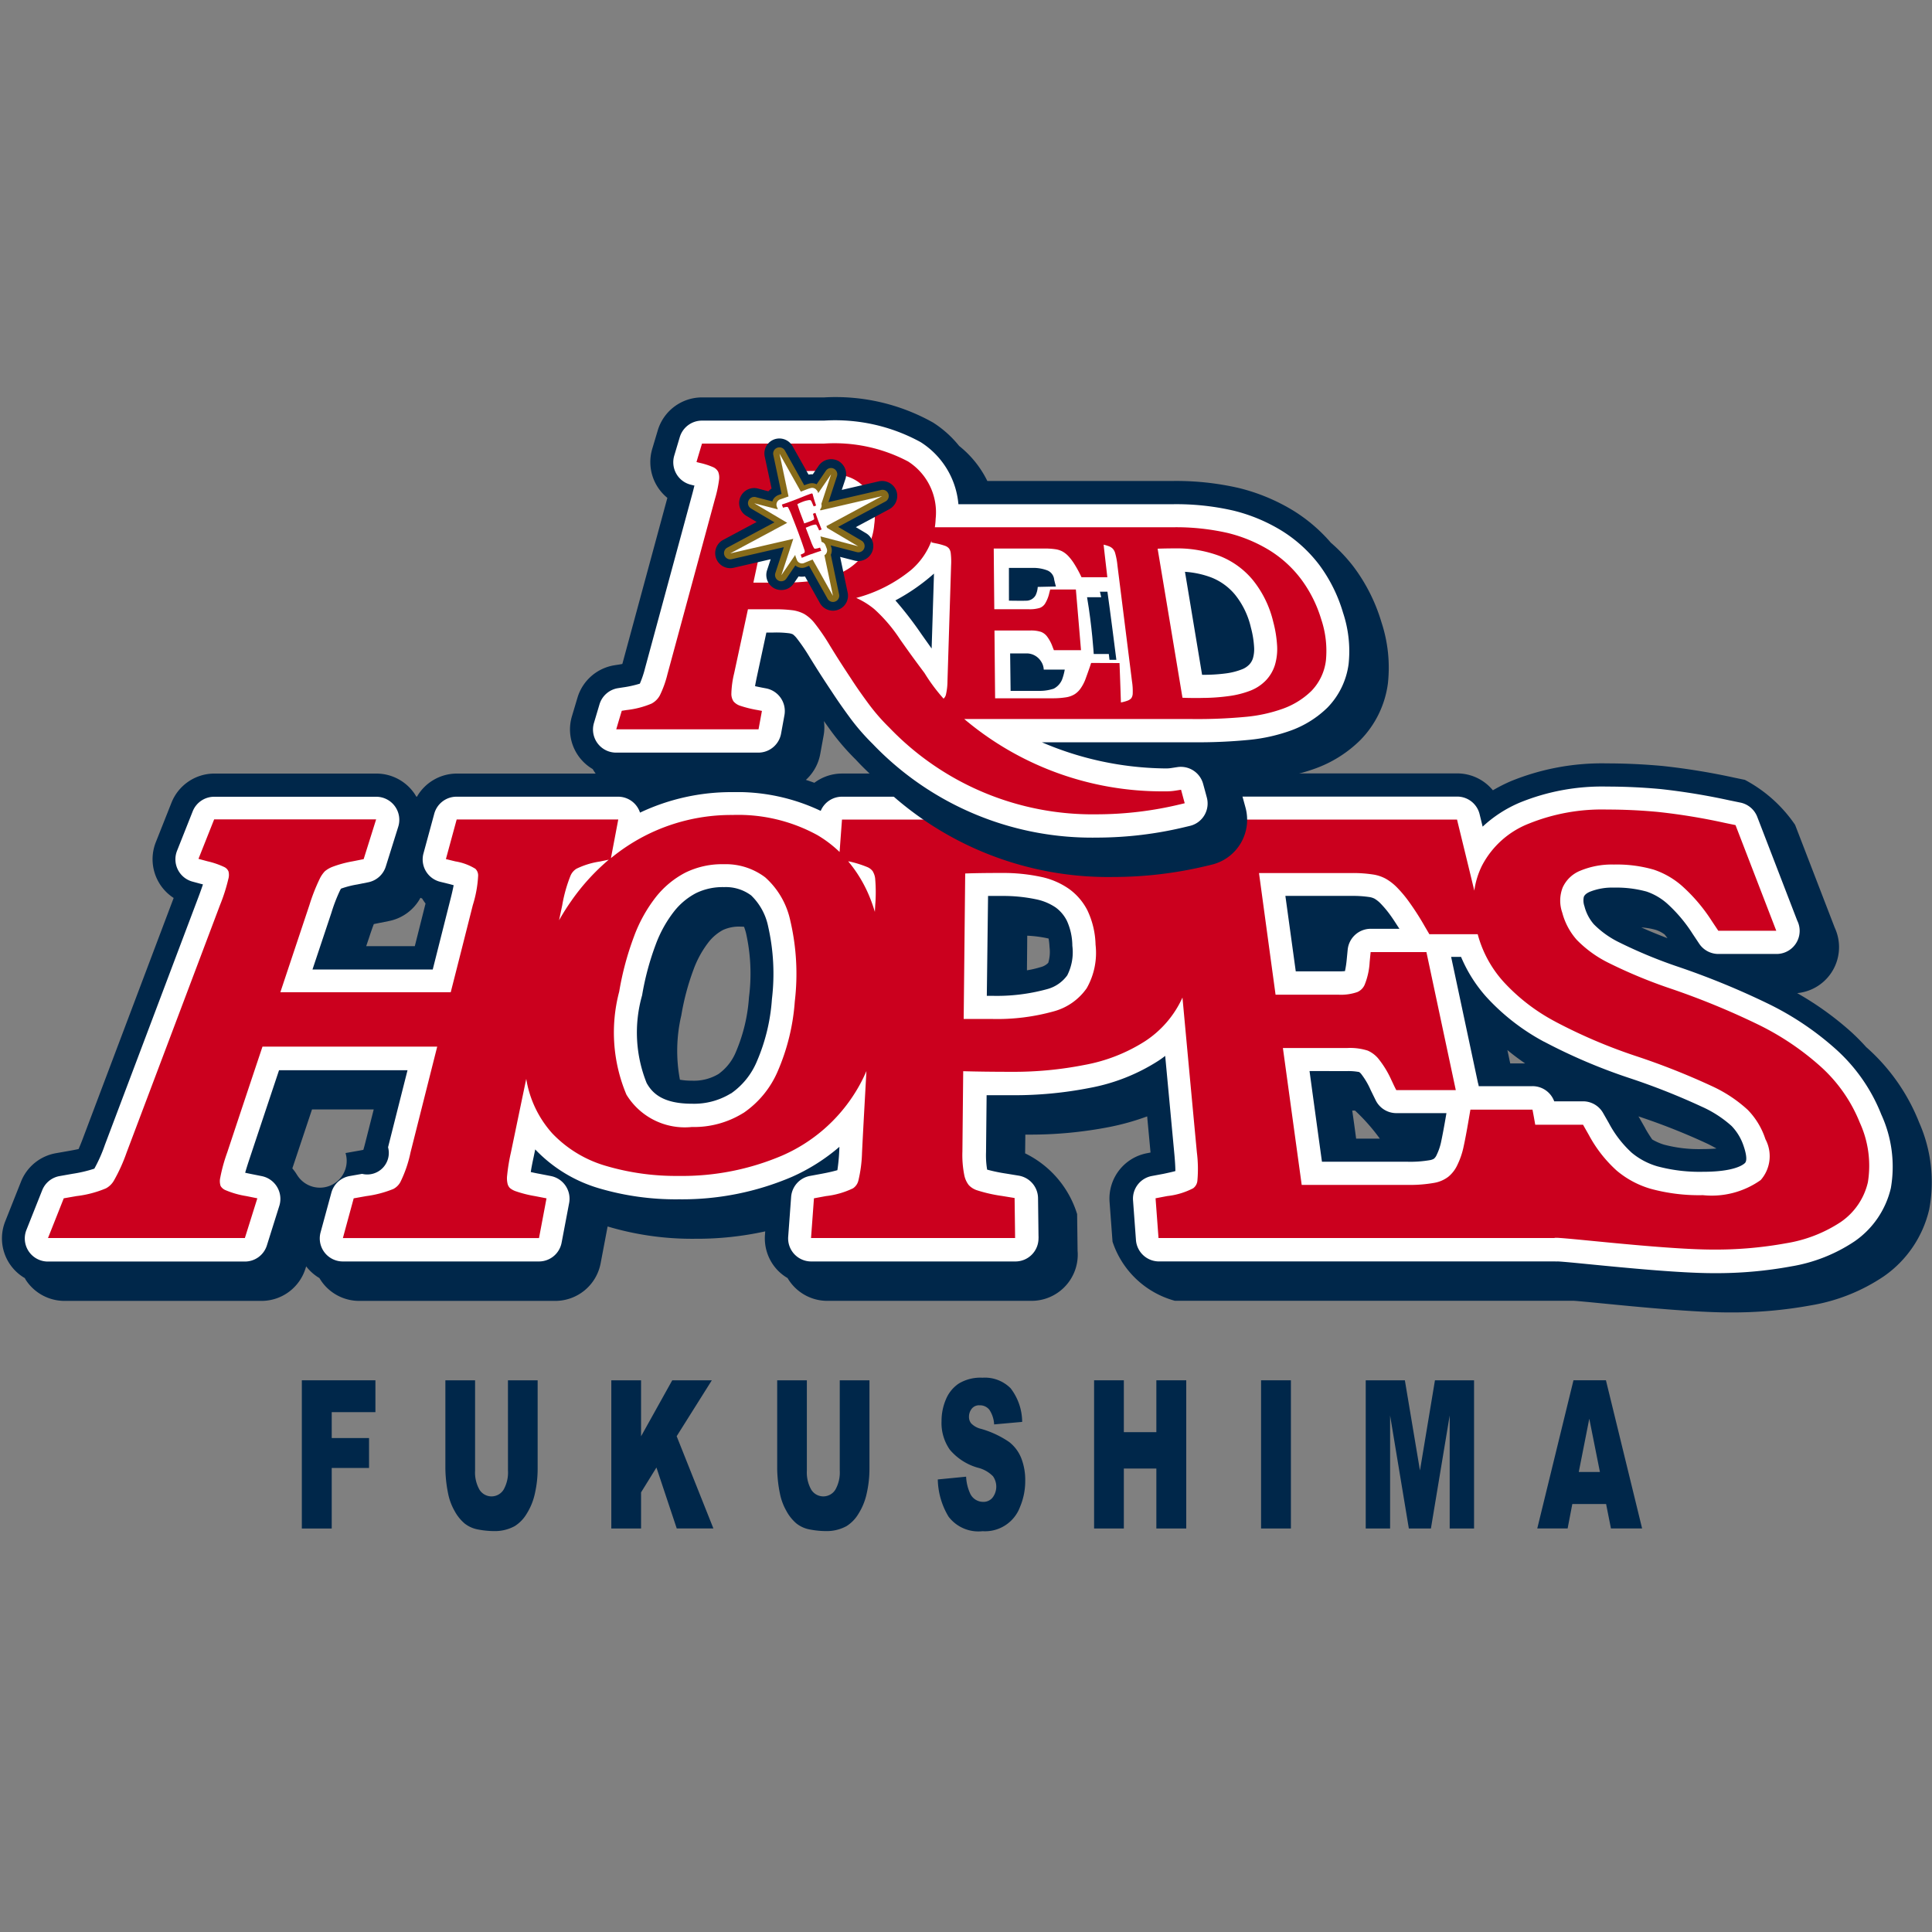
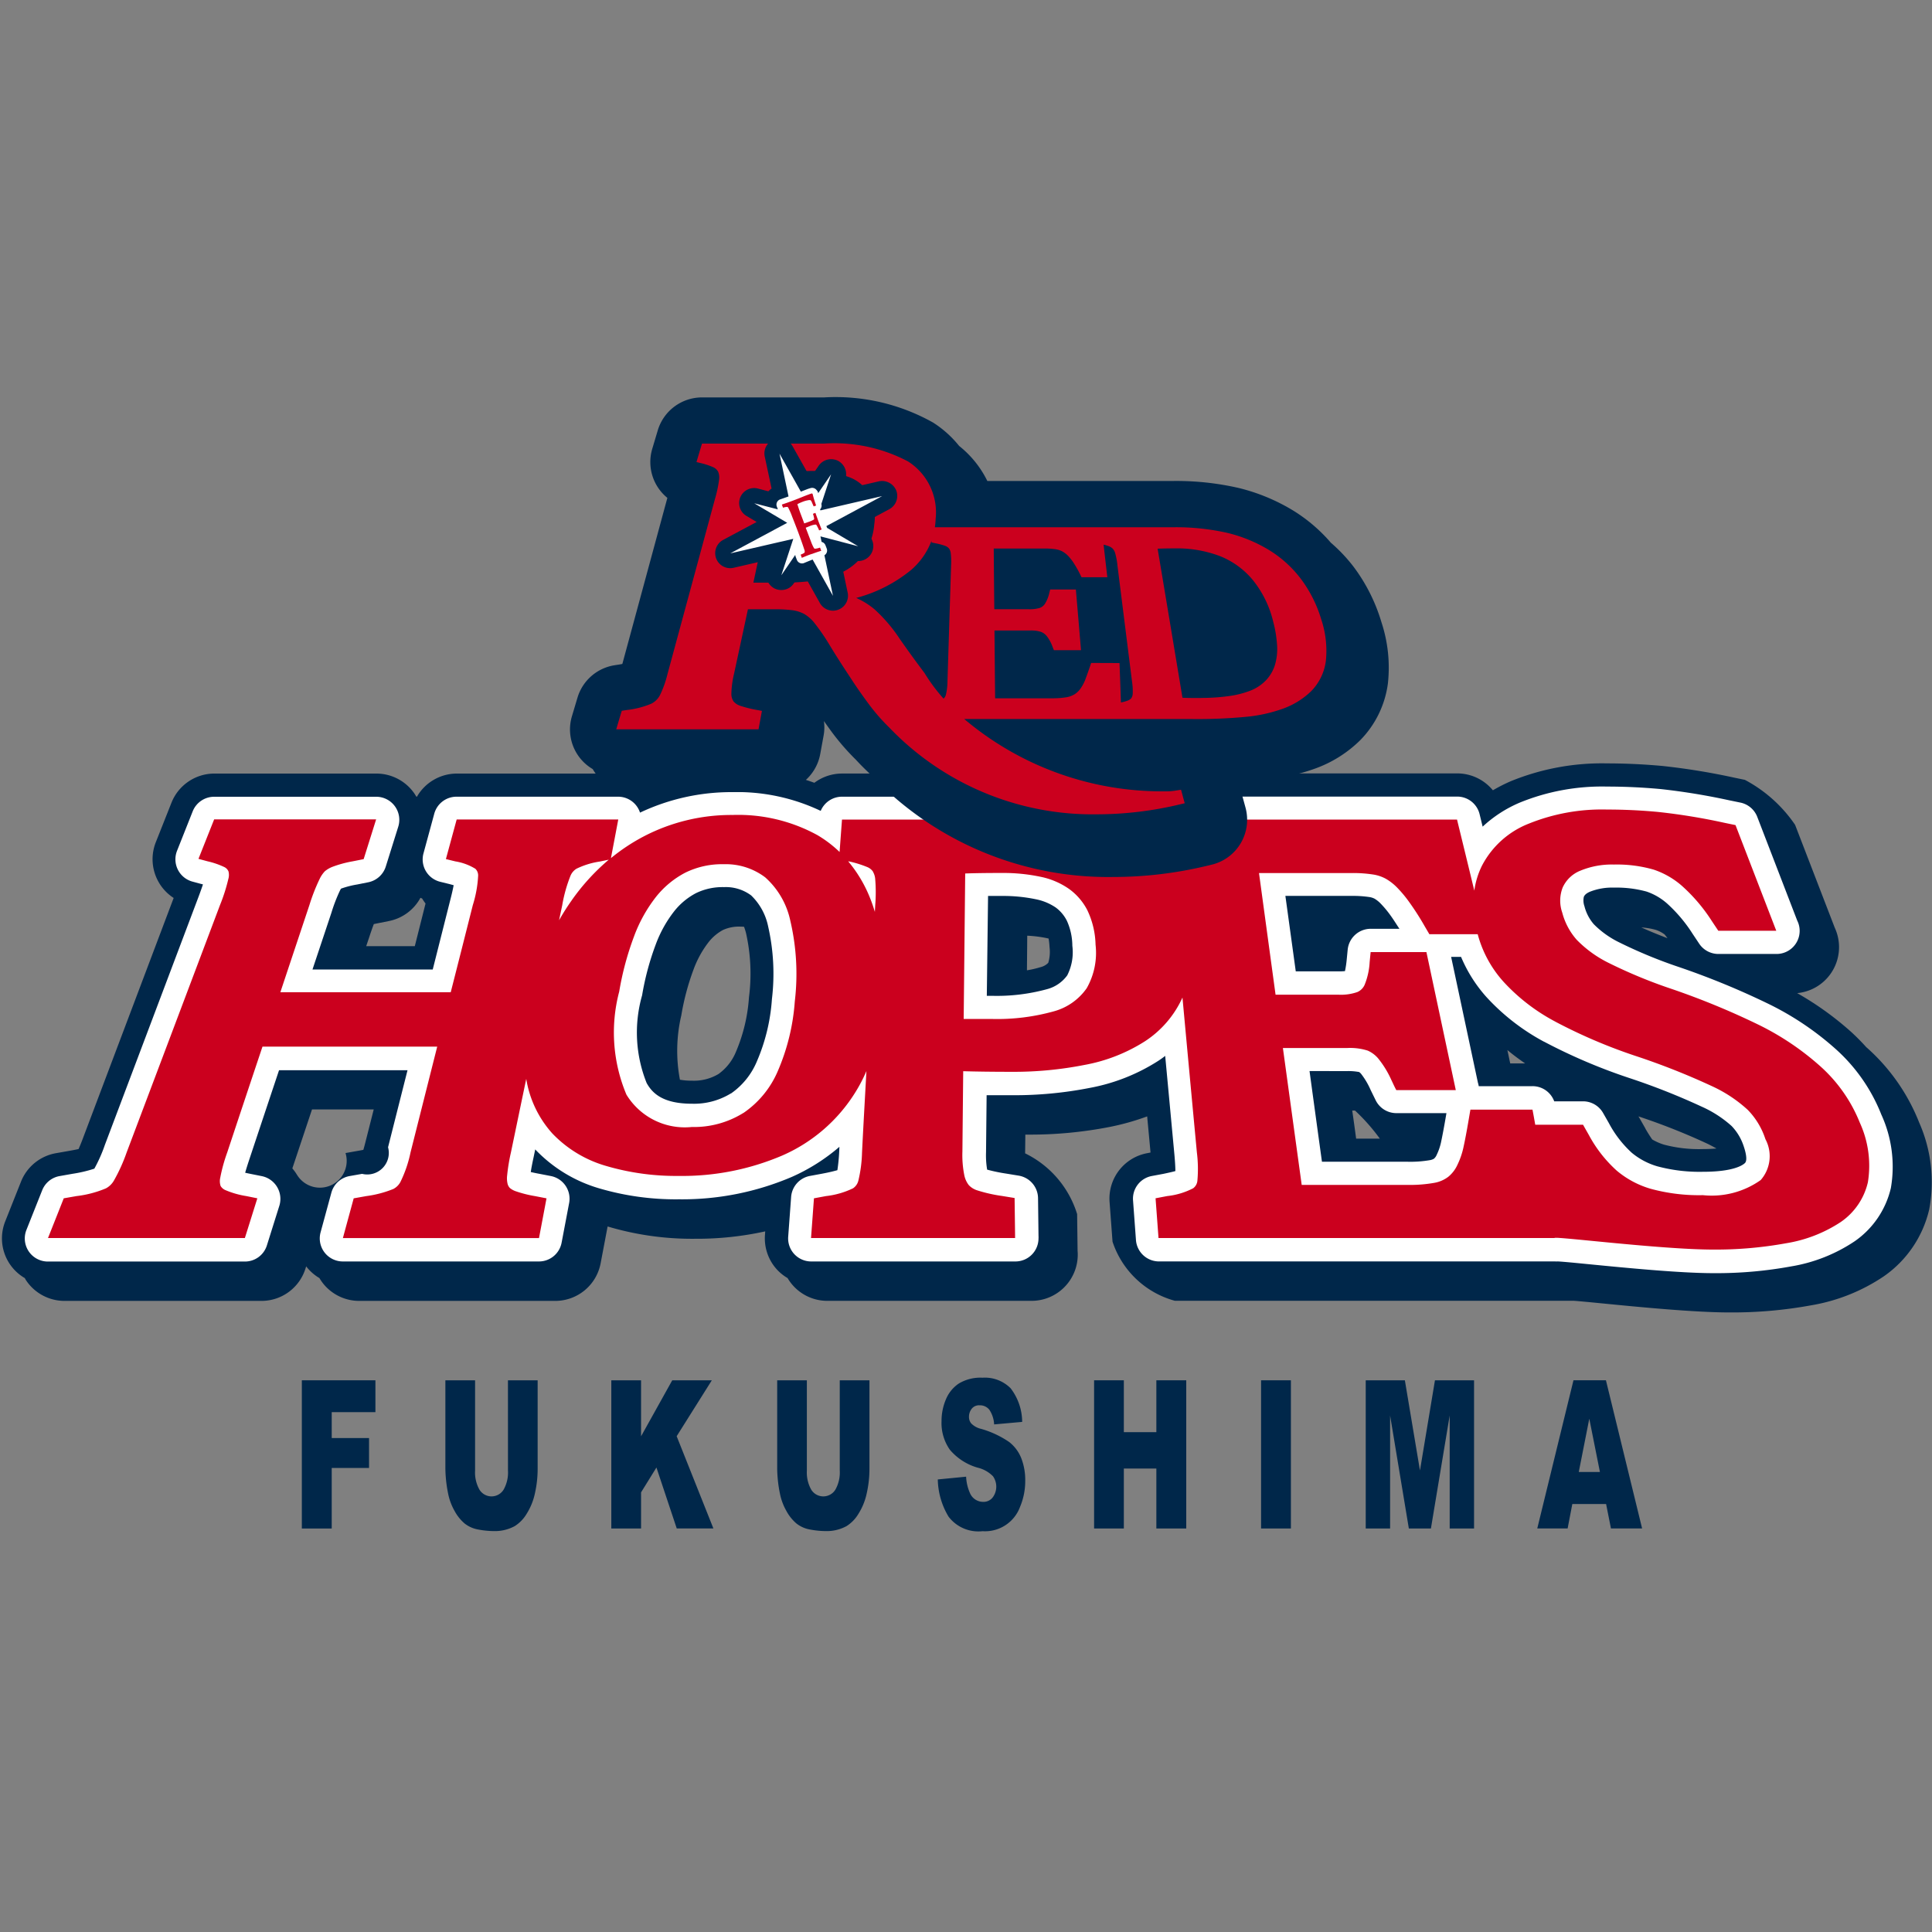
<svg xmlns="http://www.w3.org/2000/svg" width="70" height="70" viewBox="0 0 70 70">
  <rect x="0" y="0" width="70" height="70" fill="#808080" stroke="none" />
  <defs>
    <radialGradient id="radial-gradient" cx="0.5" cy="0.5" r="0.549" gradientTransform="matrix(0.88, -0.352, 0.331, 0.936, 0.396, 0.849)" gradientUnits="objectBoundingBox">
      <stop offset="0" stop-color="#e6c200" />
      <stop offset="1" stop-color="#876b1a" />
    </radialGradient>
  </defs>
  <g id="グループ_11" data-name="グループ 11" transform="translate(-79 -212)">
    <g id="グループ_10" data-name="グループ 10" transform="translate(38 196)">
      <g id="グループ_9" data-name="グループ 9" transform="translate(41 30)">
        <g id="グループ_6" data-name="グループ 6" transform="translate(0.064 0.402)">
          <g id="グループ_4" data-name="グループ 4">
            <path id="パス_1" data-name="パス 1" d="M774.667,395.983a7.118,7.118,0,0,0-1.876-2.695l-.04-.034a7.7,7.7,0,0,0-.554-.559,11.218,11.218,0,0,0-1.95-1.4,1.673,1.673,0,0,0,1.361-2.371l-1.436-3.726a5.089,5.089,0,0,0-1.819-1.63l-.394-.082a24.354,24.354,0,0,0-2.587-.421c-.672-.062-1.352-.094-2.019-.094a8.728,8.728,0,0,0-3.488.648,5.975,5.975,0,0,0-.643.327,1.673,1.673,0,0,0-1.294-.612H745.992a1.676,1.676,0,0,0-1.017.343,16.728,16.728,0,0,0-2.9-.338l-.037,0c-.033,0-.064,0-.1,0h-6.3a1.669,1.669,0,0,0-1,.335,8.3,8.3,0,0,0-2.964-.5,8.629,8.629,0,0,0-3.071.553,1.672,1.672,0,0,0-1.07-.387h-5.846a1.672,1.672,0,0,0-1.451.842l-.025-.015c-.03-.049-.059-.1-.094-.145a1.674,1.674,0,0,0-1.348-.682h-5.869a1.673,1.673,0,0,0-1.555,1.055l-.567,1.43a1.673,1.673,0,0,0,.646,2.022l-3.263,8.643c-.074.2-.134.345-.182.454-.092.02-.209.043-.357.069l-.461.081a1.674,1.674,0,0,0-1.268,1.031l-.571,1.438a1.664,1.664,0,0,0,.709,2.057c.018.032.033.064.054.093a1.675,1.675,0,0,0,1.384.733H714.6a1.67,1.67,0,0,0,1.6-1.172l.027-.083,0,.006a1.687,1.687,0,0,0,.478.422c.035.058.073.116.115.172a1.672,1.672,0,0,0,1.329.655h7.1a1.674,1.674,0,0,0,1.645-1.362l.253-1.335.019.006a10.683,10.683,0,0,0,3.138.44h.039a11.477,11.477,0,0,0,2.514-.268l-.009.13a1.672,1.672,0,0,0,.442,1.261,1.648,1.648,0,0,0,.377.3,1.666,1.666,0,0,0,1.441.826h7.4a1.674,1.674,0,0,0,1.673-1.673,1.31,1.31,0,0,0-.006-.133l-.017-1.338a3.638,3.638,0,0,0-1.884-2.2l.008-.679h.131a14.95,14.95,0,0,0,2.94-.281,8.946,8.946,0,0,0,1.343-.379l.122,1.309-.127.025a1.673,1.673,0,0,0-1.357,1.767l.107,1.437a3.286,3.286,0,0,0,2.26,2.143h14.351c.031,0,.068,0,.1,0,.2.013.669.059,1.088.1,1.3.128,3.27.319,4.517.322h.042a15.813,15.813,0,0,0,2.959-.259,6.688,6.688,0,0,0,2.629-1.05,4.073,4.073,0,0,0,1.644-2.424A5.337,5.337,0,0,0,774.667,395.983Zm-54.231-8.108s0,0,0,.007a1.708,1.708,0,0,0,.114.166l-.389,1.546H718.4l.122-.362c.062-.191.115-.335.154-.439l.152-.031.4-.08a1.667,1.667,0,0,0,1.139-.843C720.391,387.852,720.414,387.862,720.436,387.875Zm45.113,1.43c-.406-.153-.712-.284-.949-.39a2.51,2.51,0,0,1,.535.091,1.137,1.137,0,0,1,.31.164C765.479,389.213,765.513,389.257,765.549,389.305Zm-11.423,6.244h.1a7.005,7.005,0,0,1,.9,1.018h-.859Q754.2,396.059,754.126,395.549Zm5.621-2.192c.2.167.416.329.643.484h-.54C759.816,393.681,759.783,393.519,759.747,393.358Zm5,2.841-.211-.371-.04-.066a23.319,23.319,0,0,1,2.52,1c.117.058.216.112.307.163-.133.012-.291.021-.485.021a4.931,4.931,0,0,1-1.418-.161,1.978,1.978,0,0,1-.425-.187C764.916,396.482,764.832,396.353,764.745,396.2Zm-22.394-6.984a4.487,4.487,0,0,1,.728.093l.044.011a2.605,2.605,0,0,1,.034.311,1.367,1.367,0,0,1-.047.568h0a.586.586,0,0,1-.287.159,3.584,3.584,0,0,1-.485.112C742.344,390.049,742.348,389.632,742.351,389.214Zm-12.538,2.9a8.947,8.947,0,0,1,.449-1.685,3.681,3.681,0,0,1,.543-.983,1.678,1.678,0,0,1,.518-.438,1.4,1.4,0,0,1,.633-.123,1.326,1.326,0,0,1,.133.007c.023.065.046.134.068.215a6.693,6.693,0,0,1,.11,2.336,6.085,6.085,0,0,1-.471,1.976,1.85,1.85,0,0,1-.636.808,1.733,1.733,0,0,1-.957.24,2.428,2.428,0,0,1-.438-.035A5.629,5.629,0,0,1,729.813,392.118ZM715.9,397.891a.058.058,0,0,1-.005-.008,1.614,1.614,0,0,0-.171-.237q.356-1.067.713-2.138h2.236l-.293,1.156c-.03.121-.058.224-.083.309-.057.011-.122.024-.194.036l-.452.08a.971.971,0,0,1-1.751.8Z" transform="translate(-705.196 -369.714)" fill="#00274a" />
            <path id="パス_2" data-name="パス 2" d="M776.921,399.314a6.274,6.274,0,0,0-1.659-2.378,10.657,10.657,0,0,0-2.378-1.606,28.291,28.291,0,0,0-3.276-1.353,17.291,17.291,0,0,1-2.209-.913,3.368,3.368,0,0,1-.894-.644,1.587,1.587,0,0,1-.339-.651.617.617,0,0,1-.023-.341c.017-.037.048-.109.216-.184a2.178,2.178,0,0,1,.877-.151,4.1,4.1,0,0,1,1.183.144,2.188,2.188,0,0,1,.741.432,5.341,5.341,0,0,1,.926,1.1l.238.357a.836.836,0,0,0,.695.371h2.107a.837.837,0,0,0,.837-.836.826.826,0,0,0-.088-.373l-1.448-3.758a.834.834,0,0,0-.613-.518l-.4-.082a23.719,23.719,0,0,0-2.491-.408c-.649-.06-1.3-.09-1.943-.09a7.884,7.884,0,0,0-3.153.579,4.605,4.605,0,0,0-1.35.873l-.11-.451a.835.835,0,0,0-.812-.638H749.618a.833.833,0,0,0-.614.267.876.876,0,0,0-.126.177,13.809,13.809,0,0,0-3.226-.44l-.037,0-.05,0h-6.3a.835.835,0,0,0-.771.514,7.052,7.052,0,0,0-3.2-.68,7.732,7.732,0,0,0-3.347.743.834.834,0,0,0-.795-.577H725.3a.836.836,0,0,0-.808.617l-.39,1.435a.834.834,0,0,0,.606,1.031l.341.084.146.04c-.024.126-.062.3-.121.528l-.637,2.525H720.08l.686-2.056a5.909,5.909,0,0,1,.317-.82c.011-.021.022-.038.03-.052a.04.04,0,0,1,.013-.005,3.38,3.38,0,0,1,.576-.147l.4-.08a.838.838,0,0,0,.634-.571l.451-1.44a.836.836,0,0,0-.8-1.087h-5.869a.837.837,0,0,0-.778.528l-.567,1.429a.837.837,0,0,0,.557,1.117l.326.088c.019,0,.038.01.055.015-.039.116-.092.269-.167.467l-3.384,8.964a5.406,5.406,0,0,1-.384.867,4.9,4.9,0,0,1-.792.186l-.463.082a.833.833,0,0,0-.634.514l-.572,1.439a.836.836,0,0,0,.778,1.144h7.135a.833.833,0,0,0,.8-.585l.452-1.439a.841.841,0,0,0-.634-1.07l-.4-.08c-.078-.016-.147-.03-.205-.044.032-.114.077-.261.141-.454q.542-1.63,1.086-3.259h4.655q-.353,1.395-.705,2.791a.781.781,0,0,1-.94.963l-.452.08a.836.836,0,0,0-.661.6l-.392,1.44a.835.835,0,0,0,.807,1.054h7.105a.835.835,0,0,0,.821-.68l.273-1.438a.837.837,0,0,0-.663-.977l-.418-.081c-.128-.023-.23-.046-.309-.064.017-.116.047-.284.1-.525l.061-.295a.023.023,0,0,1,.007.008,5.224,5.224,0,0,0,2.3,1.4,9.809,9.809,0,0,0,2.891.4h.034a10.094,10.094,0,0,0,4.071-.814,6.952,6.952,0,0,0,1.719-1.088l-.008.169a6.537,6.537,0,0,1-.066.678c-.11.031-.286.077-.556.127l-.437.081a.837.837,0,0,0-.683.76l-.106,1.439a.835.835,0,0,0,.833.9h7.4a.836.836,0,0,0,.836-.834.652.652,0,0,0,0-.091l-.017-1.37a.837.837,0,0,0-.7-.814l-.444-.073a6.112,6.112,0,0,1-.7-.145,3.117,3.117,0,0,1-.04-.631l.021-2.065c.294,0,.615,0,.96,0a14.164,14.164,0,0,0,2.775-.265,6.934,6.934,0,0,0,2.479-.977c.088-.057.175-.119.256-.183.045.482.09.961.135,1.443l.2,2.144c.024.27.034.459.034.586-.1.028-.241.06-.431.1l-.423.079a.836.836,0,0,0-.68.883l.106,1.438a.837.837,0,0,0,.835.774h14.35a.951.951,0,0,0,.1,0c.184.008.688.058,1.178.106,1.285.126,3.229.316,4.434.319h.048a14.937,14.937,0,0,0,2.793-.245,5.845,5.845,0,0,0,2.3-.909,3.242,3.242,0,0,0,1.314-1.932A4.535,4.535,0,0,0,776.921,399.314Zm-19.356-1.573a2.037,2.037,0,0,1,.438.034.4.4,0,0,1,.067.061,2.757,2.757,0,0,1,.351.594l.179.365a.836.836,0,0,0,.751.469h1.814l-.01.06c-.071.42-.138.773-.191,1.019a2.048,2.048,0,0,1-.154.437.357.357,0,0,1-.1.137.432.432,0,0,1-.142.05,4.164,4.164,0,0,1-.813.058h-3.1q-.227-1.643-.45-3.286Zm.022-4.4-.035.359a3.612,3.612,0,0,1-.063.418,2.331,2.331,0,0,1-.247.01h-1.536l-.376-2.735h2.416a4.013,4.013,0,0,1,.621.041.615.615,0,0,1,.19.058,1.062,1.062,0,0,1,.217.171,3.781,3.781,0,0,1,.373.449c.1.138.2.3.315.473h-1.04A.838.838,0,0,0,757.587,393.345Zm7.11,3.331a20.282,20.282,0,0,0,3.08,1.315,24.631,24.631,0,0,1,2.639,1.043,4.129,4.129,0,0,1,1.081.7,1.913,1.913,0,0,1,.44.738c.05.147.155.5.041.606-.078.075-.414.315-1.516.315a5.888,5.888,0,0,1-1.662-.2,2.568,2.568,0,0,1-.921-.49,3.971,3.971,0,0,1-.827-1.071l-.212-.371a.835.835,0,0,0-.726-.421h-1.044a.835.835,0,0,0-.785-.549h-1.95a.739.739,0,0,0-.029-.125q-.379-1.781-.759-3.565l-.212-.994h.36a5.191,5.191,0,0,0,.911,1.445A7.855,7.855,0,0,0,764.7,396.676Zm-20.14-5.277.518,0a5.764,5.764,0,0,1,1.215.12,1.963,1.963,0,0,1,.721.3,1.35,1.35,0,0,1,.4.475,2.213,2.213,0,0,1,.2.909,1.858,1.858,0,0,1-.184,1.072,1.319,1.319,0,0,1-.728.5,6.886,6.886,0,0,1-2.016.242h-.171Zm-9.317,7.154a2.549,2.549,0,0,1-1.411.374c-1.08,0-1.445-.4-1.641-.748a4.909,4.909,0,0,1-.166-3.177,9.9,9.9,0,0,1,.494-1.843,4.456,4.456,0,0,1,.673-1.21,2.47,2.47,0,0,1,.788-.653,2.194,2.194,0,0,1,1.013-.217,1.536,1.536,0,0,1,.983.3,2.162,2.162,0,0,1,.617,1.127,7.739,7.739,0,0,1,.136,2.633,6.852,6.852,0,0,1-.544,2.252A2.662,2.662,0,0,1,735.24,398.554Z" transform="translate(-708.822 -373.335)" fill="#fff" />
            <path id="パス_3" data-name="パス 3" d="M778.325,401.179a9.874,9.874,0,0,0-2.193-1.478,27.57,27.57,0,0,0-3.178-1.312,17.967,17.967,0,0,1-2.323-.963,4.2,4.2,0,0,1-1.117-.816,2.394,2.394,0,0,1-.527-.988,1.309,1.309,0,0,1,.015-.907,1.184,1.184,0,0,1,.635-.609,2.978,2.978,0,0,1,1.223-.225,4.815,4.815,0,0,1,1.436.183,2.988,2.988,0,0,1,1.027.589,6.153,6.153,0,0,1,1.083,1.274l.236.354h2.1l-1.477-3.829-.4-.083a22.323,22.323,0,0,0-2.4-.393c-.619-.059-1.248-.088-1.865-.088a7.068,7.068,0,0,0-2.82.509,3.249,3.249,0,0,0-1.7,1.522,2.949,2.949,0,0,0-.279.908c-.248-1.029-.375-1.544-.626-2.575H753.243c.024.327.036.492.06.82a9.906,9.906,0,0,0-4.112-.82h-6.3c-.035.469-.052.7-.087,1.174a4.338,4.338,0,0,0-.8-.609,5.965,5.965,0,0,0-3.078-.732,6.855,6.855,0,0,0-3.219.777,6.992,6.992,0,0,0-1.188.787c.107-.559.16-.839.266-1.4H728.93c-.156.574-.234.86-.39,1.434l.343.084a1.99,1.99,0,0,1,.725.268.334.334,0,0,1,.1.248,4.26,4.26,0,0,1-.193,1.068c-.319,1.263-.478,1.893-.8,3.156h-6.173c.42-1.263.631-1.893,1.052-3.156a6.83,6.83,0,0,1,.372-.95,1.063,1.063,0,0,1,.19-.278.993.993,0,0,1,.27-.158,4.081,4.081,0,0,1,.734-.2l.4-.08.452-1.44h-5.869l-.568,1.43.326.088a2.936,2.936,0,0,1,.62.214.311.311,0,0,1,.142.154.523.523,0,0,1-.007.277,6.345,6.345,0,0,1-.3.939q-1.691,4.482-3.383,8.964a6.184,6.184,0,0,1-.463,1.023.738.738,0,0,1-.285.278,3.9,3.9,0,0,1-1.067.281l-.464.081c-.228.576-.342.864-.571,1.439h7.133c.182-.576.271-.864.452-1.439l-.4-.081a3.187,3.187,0,0,1-.752-.214.37.37,0,0,1-.179-.152.554.554,0,0,1-.014-.294,6,6,0,0,1,.254-.921q.636-1.918,1.277-3.833h6.331l-.967,3.833a4.485,4.485,0,0,1-.365,1.068.607.607,0,0,1-.258.256,3.993,3.993,0,0,1-.981.258l-.455.081c-.156.576-.236.864-.391,1.439h7.105c.109-.576.164-.864.272-1.439l-.418-.081a4.281,4.281,0,0,1-.691-.174.678.678,0,0,1-.218-.119.344.344,0,0,1-.08-.139.858.858,0,0,1-.019-.319,6.745,6.745,0,0,1,.137-.832c.222-1.065.332-1.6.555-2.665a3.875,3.875,0,0,0,.945,1.978,4.353,4.353,0,0,0,1.934,1.173,8.972,8.972,0,0,0,2.642.366,9.218,9.218,0,0,0,3.761-.742,5.885,5.885,0,0,0,2.643-2.29,5.669,5.669,0,0,0,.4-.767c-.064,1.178-.1,1.768-.159,2.947a4.868,4.868,0,0,1-.133,1.023.466.466,0,0,1-.194.278,3.032,3.032,0,0,1-.977.281l-.438.081c-.042.576-.063.864-.106,1.439h7.394c-.006-.58-.011-.871-.018-1.45l-.446-.073a5.439,5.439,0,0,1-.913-.206.712.712,0,0,1-.3-.187.86.86,0,0,1-.164-.363,3.686,3.686,0,0,1-.068-.854c.011-1.165.017-1.746.029-2.911.487.014,1.087.022,1.788.022a13.212,13.212,0,0,0,2.609-.25,6.1,6.1,0,0,0,2.182-.853,3.719,3.719,0,0,0,1.365-1.588q.259,2.806.522,5.61a4.782,4.782,0,0,1,.019,1.023.383.383,0,0,1-.153.277,2.642,2.642,0,0,1-.938.282l-.425.081c.043.576.065.864.107,1.439h14.348c-.012-.072,3.82.414,5.713.419a14.217,14.217,0,0,0,2.681-.229,5.056,5.056,0,0,0,1.974-.767,2.4,2.4,0,0,0,.986-1.442,3.747,3.747,0,0,0-.292-2.159A5.463,5.463,0,0,0,778.325,401.179Zm-9.6-1.611a19.161,19.161,0,0,0,2.947,1.257,25.7,25.7,0,0,1,2.736,1.084,4.989,4.989,0,0,1,1.3.86,2.72,2.72,0,0,1,.64,1.061,1.309,1.309,0,0,1-.171,1.483,3.069,3.069,0,0,1-2.093.547,6.642,6.642,0,0,1-1.9-.233,3.376,3.376,0,0,1-1.221-.654,4.777,4.777,0,0,1-1.01-1.29c-.085-.151-.128-.224-.212-.374h-1.732c-.039-.219-.058-.329-.1-.547H765.66c-.024.131-.034.2-.057.329-.079.468-.146.815-.2,1.057a2.818,2.818,0,0,1-.218.622,1.2,1.2,0,0,1-.328.425,1.166,1.166,0,0,1-.491.216,5.014,5.014,0,0,1-.989.077h-3.83q-.341-2.479-.681-4.959h2.323a2.094,2.094,0,0,1,.751.094,1.051,1.051,0,0,1,.377.282,3.54,3.54,0,0,1,.48.785c.07.145.1.218.177.363h2.156q-.532-2.5-1.064-5h-2.021c-.015.146-.022.217-.036.363a2.542,2.542,0,0,1-.183.825.508.508,0,0,1-.265.261,1.822,1.822,0,0,1-.695.094H758.6q-.3-2.2-.6-4.407h3.374a4.753,4.753,0,0,1,.753.052,1.4,1.4,0,0,1,.462.152,1.865,1.865,0,0,1,.4.307,4.423,4.423,0,0,1,.462.553,9.827,9.827,0,0,1,.533.83c.075.13.113.193.189.323h1.751a4.178,4.178,0,0,0,.94,1.727A6.939,6.939,0,0,0,768.729,399.569Zm-21.373-5.363c.355-.013.806-.019,1.345-.019a6.533,6.533,0,0,1,1.395.14,2.757,2.757,0,0,1,1.025.438,2.172,2.172,0,0,1,.661.767,3.051,3.051,0,0,1,.3,1.253,2.59,2.59,0,0,1-.32,1.577,2.134,2.134,0,0,1-1.169.832,7.635,7.635,0,0,1-2.274.283H747.3Q747.328,396.84,747.355,394.205Zm-3.341-.067a.625.625,0,0,1,.084.278,5.756,5.756,0,0,1,0,.938c-.005.1-.008.145-.013.243a5.574,5.574,0,0,0-.2-.566,4.839,4.839,0,0,0-.766-1.266l.018,0a3.958,3.958,0,0,1,.689.214A.474.474,0,0,1,744.015,394.138Zm-4.695,8.744a3.381,3.381,0,0,1-1.865.508,2.477,2.477,0,0,1-2.37-1.172,5.8,5.8,0,0,1-.262-3.733,10.7,10.7,0,0,1,.537-2,5.286,5.286,0,0,1,.8-1.437,3.312,3.312,0,0,1,1.054-.871,3.013,3.013,0,0,1,1.4-.308,2.368,2.368,0,0,1,1.5.477,2.917,2.917,0,0,1,.907,1.563,8.454,8.454,0,0,1,.164,2.93,7.728,7.728,0,0,1-.617,2.528A3.492,3.492,0,0,1,739.32,402.882Zm-6.215-7.708a8.325,8.325,0,0,0-.461.726c.045-.218.07-.328.115-.546a5.246,5.246,0,0,1,.3-1.069.55.55,0,0,1,.215-.252,2.883,2.883,0,0,1,.842-.26l.329-.068A7.822,7.822,0,0,0,733.1,395.174Z" transform="translate(-712.448 -376.959)" fill="#cb001e" />
            <path id="パス_4" data-name="パス 4" d="M844.371,320.41a6.362,6.362,0,0,0-.989-1.983,5.793,5.793,0,0,0-.845-.9,5.858,5.858,0,0,0-1.352-1.157,6.98,6.98,0,0,0-1.971-.822,10.107,10.107,0,0,0-2.423-.257h-6.7a3.7,3.7,0,0,0-1.022-1.27,3.878,3.878,0,0,0-.944-.847,7.212,7.212,0,0,0-3.947-.911h-4.427a1.674,1.674,0,0,0-1.6,1.191l-.2.67a1.673,1.673,0,0,0,.547,1.779l-1.612,5.946c-.007.026-.014.049-.02.072l-.125.022-.15.023a1.674,1.674,0,0,0-1.349,1.173l-.2.67a1.664,1.664,0,0,0,.751,1.92,1.694,1.694,0,0,0,.1.153,1.673,1.673,0,0,0,1.342.675h5.155a1.674,1.674,0,0,0,1.646-1.37l.122-.667a1.641,1.641,0,0,0,.012-.531c.093.131.186.262.282.393a8.658,8.658,0,0,0,.879,1.011c.175.191.36.372.55.551l.042.043a11.831,11.831,0,0,0,8.733,3.652h0a14.562,14.562,0,0,0,3.4-.407l.166-.04a1.674,1.674,0,0,0,1.223-2.068l-.133-.485a1.68,1.68,0,0,0-.206-.466c.454-.015.847-.041,1.175-.079a7.127,7.127,0,0,0,1.694-.386,4.485,4.485,0,0,0,1.629-1.028,3.6,3.6,0,0,0,1-2.052A5.253,5.253,0,0,0,844.371,320.41Z" transform="translate(-794.382 -312.266)" fill="#00274a" />
-             <path id="パス_5" data-name="パス 5" d="M846.6,323.686a5.523,5.523,0,0,0-.855-1.723,5.059,5.059,0,0,0-1.378-1.252,6.132,6.132,0,0,0-1.735-.721,9.219,9.219,0,0,0-2.217-.232h-7.75a2.964,2.964,0,0,0-1.369-2.25,6.437,6.437,0,0,0-3.5-.779h-4.427a.838.838,0,0,0-.8.6l-.2.669a.841.841,0,0,0,.072.65.831.831,0,0,0,.518.4l.122.031.02,0c-.018.073-.039.163-.069.274l-1.72,6.344a3.632,3.632,0,0,1-.189.562,3.964,3.964,0,0,1-.628.138l-.159.025a.836.836,0,0,0-.675.586l-.2.672a.837.837,0,0,0,.8,1.078h5.155a.838.838,0,0,0,.823-.685l.122-.668a.836.836,0,0,0-.667-.975l-.149-.028c-.1-.02-.182-.037-.248-.052.011-.073.03-.165.053-.281l.357-1.662h.258a3.7,3.7,0,0,1,.572.027.493.493,0,0,1,.131.039.811.811,0,0,1,.136.136,6.905,6.905,0,0,1,.477.7c.3.485.464.742.8,1.246.211.323.435.642.665.953a7.964,7.964,0,0,0,.808.929,10.988,10.988,0,0,0,8.13,3.4h.006a13.7,13.7,0,0,0,3.2-.386l.164-.039a.834.834,0,0,0,.61-1.034c-.053-.2-.079-.293-.132-.486a.836.836,0,0,0-.935-.609l-.224.034a1.03,1.03,0,0,1-.179.013l-.094,0a11.615,11.615,0,0,1-4.412-.947h5.449a19.117,19.117,0,0,0,2.078-.089,6.244,6.244,0,0,0,1.491-.335,3.7,3.7,0,0,0,1.332-.834,2.78,2.78,0,0,0,.765-1.58A4.416,4.416,0,0,0,846.6,323.686Zm-5.106,2.253-.62-3.732a3.32,3.32,0,0,1,.957.206,2.13,2.13,0,0,1,.852.616,2.951,2.951,0,0,1,.58,1.2,3.475,3.475,0,0,1,.115.7,1.183,1.183,0,0,1-.042.411.58.58,0,0,1-.132.226.732.732,0,0,1-.26.172,2.462,2.462,0,0,1-.583.149A6.112,6.112,0,0,1,841.492,325.938Zm-14.714-6.546c.143,0,.3,0,.462,0a3.026,3.026,0,0,1,1.156.16.635.635,0,0,1,.324.261,1.094,1.094,0,0,1,.062.586,1.4,1.4,0,0,1-.211.655,1.219,1.219,0,0,1-.435.39,2.34,2.34,0,0,1-.719.241,7.645,7.645,0,0,1-1.148.077Zm4.978,3.584q-.031,1-.063,2.009c-.113-.159-.236-.331-.377-.531a13.043,13.043,0,0,0-.936-1.212,7.19,7.19,0,0,0,1.372-.949l.026-.023ZM837.677,331Z" transform="translate(-798.004 -315.891)" fill="#fff" />
            <path id="パス_6" data-name="パス 6" d="M848.7,326.089a4.2,4.2,0,0,0-1.15-1.044,5.312,5.312,0,0,0-1.5-.621,8.423,8.423,0,0,0-2.014-.207h-8.6a2.41,2.41,0,0,0,.029-.3,2.189,2.189,0,0,0-1-2.085,5.709,5.709,0,0,0-3.044-.647H827c-.081.267-.121.4-.2.668.046.013.069.019.116.03a2.621,2.621,0,0,1,.5.162.385.385,0,0,1,.169.16.562.562,0,0,1,.034.284,4.484,4.484,0,0,1-.149.7q-.86,3.172-1.72,6.344a3.809,3.809,0,0,1-.274.768.723.723,0,0,1-.309.307,3.26,3.26,0,0,1-.906.232l-.168.026c-.081.269-.121.4-.2.672h5.155c.05-.266.074-.4.123-.668l-.151-.029a4.245,4.245,0,0,1-.652-.162.541.541,0,0,1-.226-.153.493.493,0,0,1-.078-.285,3.45,3.45,0,0,1,.1-.73c.2-.929.3-1.393.5-2.322h.934a4.765,4.765,0,0,1,.709.038,1.3,1.3,0,0,1,.394.13,1.368,1.368,0,0,1,.377.333,7.481,7.481,0,0,1,.548.8c.3.49.46.735.783,1.225.2.311.419.618.638.914a7.16,7.16,0,0,0,.738.845,10.2,10.2,0,0,0,7.534,3.143,12.959,12.959,0,0,0,3.007-.362l.164-.039c-.055-.194-.079-.293-.133-.489l-.223.035a2.131,2.131,0,0,1-.3.023h-.115a11.1,11.1,0,0,1-7.217-2.62h8.265a18.656,18.656,0,0,0,1.985-.084,5.459,5.459,0,0,0,1.288-.288,2.864,2.864,0,0,0,1.031-.637,1.916,1.916,0,0,0,.534-1.109,3.593,3.593,0,0,0-.171-1.5A4.677,4.677,0,0,0,848.7,326.089ZM829.722,322.2c.308-.013.689-.021,1.142-.021a3.861,3.861,0,0,1,1.491.231,1.434,1.434,0,0,1,.731.64,1.857,1.857,0,0,1,.155,1.064,2.227,2.227,0,0,1-.356,1.042,2.054,2.054,0,0,1-.731.652,3.212,3.212,0,0,1-.973.329,8.931,8.931,0,0,1-1.379.087h-.941Q829.292,324.21,829.722,322.2Zm11.377,6.933c-.015.044-.022.066-.036.11-.074.216-.135.383-.178.5a1.52,1.52,0,0,1-.162.305.781.781,0,0,1-.215.214.836.836,0,0,1-.3.113,3.065,3.065,0,0,1-.533.038h-2.055c-.01-.982-.014-1.473-.023-2.455h1.277a1.171,1.171,0,0,1,.411.05.506.506,0,0,1,.208.154,1.409,1.409,0,0,1,.209.388c.019.048.028.072.048.121h.982c-.074-.88-.111-1.321-.186-2.2h-.93l-.032.121a1.264,1.264,0,0,1-.16.4.386.386,0,0,1-.187.147,1.232,1.232,0,0,1-.393.048h-1.254c-.008-.879-.013-1.318-.02-2.2h1.83a2.646,2.646,0,0,1,.4.025.78.78,0,0,1,.254.079.887.887,0,0,1,.206.157,1.857,1.857,0,0,1,.212.271,4.22,4.22,0,0,1,.226.4l.053.109.935,0c-.054-.472-.083-.708-.135-1.181a1.532,1.532,0,0,1,.19.057.4.4,0,0,1,.141.089.387.387,0,0,1,.086.156,2.52,2.52,0,0,1,.085.458q.263,2.094.526,4.19a2.3,2.3,0,0,1,.026.455.311.311,0,0,1-.054.162.343.343,0,0,1-.141.088,1.371,1.371,0,0,1-.232.062c-.019-.57-.029-.856-.051-1.427Zm3.968,1.27c-.272,0-.488,0-.659-.01q-.448-2.7-.9-5.4.313-.011.644-.011a4.381,4.381,0,0,1,1.607.277,2.97,2.97,0,0,1,1.184.852,3.792,3.792,0,0,1,.753,1.529,4.312,4.312,0,0,1,.141.87,2.032,2.032,0,0,1-.08.7,1.427,1.427,0,0,1-.322.55,1.586,1.586,0,0,1-.552.371,3.4,3.4,0,0,1-.779.2A7.194,7.194,0,0,1,845.066,330.4Zm-9.621-5.608a2.272,2.272,0,0,1,.376.1.334.334,0,0,1,.127.09.348.348,0,0,1,.062.161,2.576,2.576,0,0,1,.014.453q-.066,2.094-.131,4.19a2.224,2.224,0,0,1-.058.5.282.282,0,0,1-.084.137,6.448,6.448,0,0,1-.691-.929c-.365-.488-.543-.732-.886-1.22a5.616,5.616,0,0,0-.931-1.093,2.847,2.847,0,0,0-.656-.407,5.25,5.25,0,0,0,2-1.023,2.59,2.59,0,0,0,.727-1.049c0,.025,0,.037,0,.061Z" transform="translate(-801.629 -319.515)" fill="#cb001e" />
            <g id="グループ_3" data-name="グループ 3" transform="translate(25.849 1.485)">
              <path id="パス_7" data-name="パス 7" d="M849.619,322.077a.555.555,0,0,0-.632-.338l-1.344.31.134-.4a.554.554,0,0,0-.277-.658.565.565,0,0,0-.43-.022.559.559,0,0,0-.261.2l-.215.314a.864.864,0,0,0-.155.011l-.581-1.032a.549.549,0,0,0-.478-.276.541.541,0,0,0-.528.655L845.1,322a.673.673,0,0,0-.116.1l-.38-.1a.543.543,0,0,0-.411.994l.366.217-1.216.651a.544.544,0,0,0,.38,1.009l1.344-.31-.133.405a.55.55,0,0,0,.276.656.563.563,0,0,0,.432.022.531.531,0,0,0,.257-.2l.179-.26a.7.7,0,0,0,.232,0l.539.962a.543.543,0,0,0,.474.279.53.53,0,0,0,.191-.035.54.54,0,0,0,.342-.622l-.272-1.292.517.133a.537.537,0,0,0,.329-.017.542.542,0,0,0,.088-.976l-.366-.218,1.217-.652A.548.548,0,0,0,849.619,322.077Z" transform="translate(-843.057 -320.186)" fill="#00274a" />
              <g id="グループ_2" data-name="グループ 2" transform="translate(0.312 0.322)">
-                 <path id="パス_8" data-name="パス 8" d="M850.408,323.45l-1.893.437.308-.94a.227.227,0,0,0-.115-.273.226.226,0,0,0-.286.075l-.337.492a.373.373,0,0,0-.267-.026c-.052.015-.108.032-.163.054l-.019.007-.7-1.258a.227.227,0,0,0-.42.158l.3,1.414-.1.035a.383.383,0,0,0-.219.192c-.005.015-.011.029-.015.044l-.6-.155a.233.233,0,0,0-.137.007.224.224,0,0,0-.129.125.226.226,0,0,0,.094.281l.849.5-1.711.917a.226.226,0,0,0,.157.419l1.893-.436-.308.94a.23.23,0,0,0,.115.273.223.223,0,0,0,.178.008.214.214,0,0,0,.107-.083l.325-.476a.346.346,0,0,0,.095.059.372.372,0,0,0,.287,0l.115-.047.669,1.193a.226.226,0,0,0,.419-.157l-.3-1.435a.375.375,0,0,0,.012-.29l-.018-.05.949.244a.227.227,0,0,0,.265-.133.228.228,0,0,0-.093-.281l-.85-.5,1.71-.918a.225.225,0,0,0-.157-.419Zm-1.85-.47-.222.672c-.015-.05-.027-.1-.037-.142a.406.406,0,0,0-.039-.1Zm-1.785-.75.638,1.135-.368.143Zm-.849,1.74.557.143.04.109a.37.37,0,0,0,.3.237c.007.016.014.035.022.055Zm-.861,1.729,1.852-.994c.055.14.107.275.154.4.015.04.03.079.046.119Zm1.786.733.334-1.018.045.132a.369.369,0,0,0-.068.373l.013.037Zm1.785.75-.6-1.073.035-.014c.091-.035.192-.068.3-.1l.014,0Zm.85-1.74-1.017-.262a.371.371,0,0,0,.139-.16.319.319,0,0,0,.025-.084Zm-.9-.784c-.05-.125-.084-.217-.108-.276s-.05-.14-.075-.213a.024.024,0,0,1,0-.008l1.942-.449Z" transform="translate(-844.723 -321.903)" fill="url(#radial-gradient)" />
                <path id="パス_9" data-name="パス 9" d="M850.572,326.471l-1.126-.667c0-.008-.005-.014-.008-.022s-.011-.029-.016-.043l2.019-1.085-2.233.517a.14.14,0,0,0-.018-.033.2.2,0,0,0,.049-.2l.353-1.074-.469.686a.065.065,0,0,1,0-.014.214.214,0,0,0-.044-.087l-.022-.025a.2.2,0,0,0-.206-.061,1.485,1.485,0,0,0-.148.049l-.207.08-.773-1.376.327,1.55c-.085.031-.186.067-.3.106a.2.2,0,0,0-.124.262l.038.1-.856-.22,1.194.708-2.063,1.107,2.283-.527-.433,1.32.506-.74a.221.221,0,0,0,.012.065l.044.115a.2.2,0,0,0,.109.115.2.2,0,0,0,.156,0c.126-.053.228-.093.306-.125l.738,1.316-.31-1.471a.2.2,0,0,0,.084-.243l-.045-.116a.2.2,0,0,0-.141-.125l-.042-.2Z" transform="translate(-845.705 -322.888)" fill="#fff" />
                <g id="グループ_1" data-name="グループ 1" transform="translate(2.102 1.668)">
                  <path id="パス_10" data-name="パス 10" d="M856.657,333.134l-.043-.115c.089-.035.137-.063.146-.084a.189.189,0,0,0-.016-.106c-.059-.183-.133-.39-.22-.625-.065-.172-.137-.358-.215-.555a2.473,2.473,0,0,0-.148-.337.05.05,0,0,0-.028-.023.457.457,0,0,0-.157.03l-.043-.115c.125-.041.231-.079.32-.112.13-.048.265-.1.406-.157.093-.038.17-.069.236-.092a1.252,1.252,0,0,1,.133-.044l.021.025q.043.18.125.415l-.088.032-.063-.143a.252.252,0,0,0-.046-.08.178.178,0,0,0-.092,0,.94.94,0,0,0-.2.056,1.7,1.7,0,0,0-.19.086q.075.236.112.333l.114.3.022.064c.044-.013.094-.031.154-.053a1.1,1.1,0,0,0,.191-.083.039.039,0,0,0,.016-.031.88.88,0,0,0-.045-.181l.09-.034c.028.082.059.163.087.243s.074.2.139.359l-.091.034a1.356,1.356,0,0,0-.1-.2.051.051,0,0,0-.036-.012.751.751,0,0,0-.212.059l-.138.056.2.526a1.54,1.54,0,0,0,.1.215.066.066,0,0,0,.034.02.74.74,0,0,0,.185-.042l.043.116q-.17.053-.32.109C856.957,333.01,856.828,333.062,856.657,333.134Z" transform="translate(-855.932 -330.8)" fill="#cb001e" />
                </g>
              </g>
            </g>
          </g>
          <g id="グループ_5" data-name="グループ 5" transform="translate(36.488 6.175)">
            <path id="パス_11" data-name="パス 11" d="M899.8,345.2h.9a1.407,1.407,0,0,1,.473.084.4.4,0,0,1,.267.34c.026.12.063.25.063.25l-.659.015a.8.8,0,0,1-.079.306.39.39,0,0,1-.3.192c-.129.009-.664,0-.664,0Z" transform="translate(-899.797 -345.201)" fill="#00274a" />
            <path id="パス_12" data-name="パス 12" d="M900.058,363.089h1.062a1.622,1.622,0,0,0,.5-.08.654.654,0,0,0,.3-.323,2.058,2.058,0,0,0,.1-.368h-.761a.581.581,0,0,0-.1-.3.618.618,0,0,0-.487-.286h-.631Z" transform="translate(-899.994 -358.634)" fill="#00274a" />
            <path id="パス_13" data-name="パス 13" d="M914.91,350.009h.513l-.047-.2h.272c.107.755.276,2.087.324,2.469h-.249l-.025-.212h-.546S915.09,351.053,914.91,350.009Z" transform="translate(-912.076 -348.948)" fill="#00274a" />
          </g>
        </g>
        <rect id="長方形_1" data-name="長方形 1" width="69.938" height="33.565" fill="none" />
        <g id="グループ_8" data-name="グループ 8" transform="translate(10.936 35.919)">
          <g id="グループ_7" data-name="グループ 7">
            <path id="パス_14" data-name="パス 14" d="M763.178,502.178h2.666v1.154h-1.583v.938h1.352v1.084h-1.352v2.194h-1.083Z" transform="translate(-763.178 -502.086)" fill="#00274a" />
            <path id="パス_15" data-name="パス 15" d="M793.176,502.178h1.076v3.2a4.027,4.027,0,0,1-.1.9,2.267,2.267,0,0,1-.3.739,1.324,1.324,0,0,1-.432.445,1.5,1.5,0,0,1-.755.179,3.116,3.116,0,0,1-.556-.055,1.1,1.1,0,0,1-.5-.218,1.567,1.567,0,0,1-.37-.463,2.075,2.075,0,0,1-.23-.619,4.808,4.808,0,0,1-.1-.908v-3.2h1.076v3.275a1.266,1.266,0,0,0,.158.686.514.514,0,0,0,.876,0,1.263,1.263,0,0,0,.158-.69Z" transform="translate(-785.708 -502.086)" fill="#00274a" />
            <path id="パス_16" data-name="パス 16" d="M822.977,502.178h1.078v2.029l1.13-2.029h1.434l-1.274,2.026,1.331,3.342h-1.328l-.736-2.208-.557.9v1.31h-1.078Z" transform="translate(-811.764 -502.086)" fill="#00274a" />
            <path id="パス_17" data-name="パス 17" d="M857.292,502.178h1.076v3.2a4.038,4.038,0,0,1-.1.9,2.269,2.269,0,0,1-.3.739,1.326,1.326,0,0,1-.432.445,1.5,1.5,0,0,1-.755.179,3.117,3.117,0,0,1-.556-.055,1.1,1.1,0,0,1-.5-.218,1.567,1.567,0,0,1-.37-.463,2.07,2.07,0,0,1-.23-.619,4.794,4.794,0,0,1-.1-.908v-3.2H856.1v3.275a1.266,1.266,0,0,0,.158.686.514.514,0,0,0,.876,0,1.263,1.263,0,0,0,.158-.69Z" transform="translate(-837.802 -502.086)" fill="#00274a" />
            <path id="パス_18" data-name="パス 18" d="M886.065,505.373l1.026-.1a1.641,1.641,0,0,0,.136.586.518.518,0,0,0,.476.326.418.418,0,0,0,.356-.167.653.653,0,0,0,.006-.76,1.151,1.151,0,0,0-.552-.311,2.057,2.057,0,0,1-1.012-.652,1.682,1.682,0,0,1-.3-1.036,1.981,1.981,0,0,1,.156-.782,1.279,1.279,0,0,1,.469-.579,1.519,1.519,0,0,1,.858-.211,1.316,1.316,0,0,1,1.02.383,2.015,2.015,0,0,1,.418,1.218l-1.016.091a1.051,1.051,0,0,0-.17-.527.431.431,0,0,0-.358-.165.336.336,0,0,0-.283.123.471.471,0,0,0-.1.3.37.37,0,0,0,.079.231.731.731,0,0,0,.362.2,3.5,3.5,0,0,1,1.013.474,1.388,1.388,0,0,1,.445.6,2.161,2.161,0,0,1,.139.795,2.4,2.4,0,0,1-.186.952,1.352,1.352,0,0,1-1.359.886,1.358,1.358,0,0,1-1.233-.527A2.7,2.7,0,0,1,886.065,505.373Z" transform="translate(-863.023 -501.689)" fill="#00274a" />
            <path id="パス_19" data-name="パス 19" d="M916.27,502.178h1.078v1.879h1.178v-1.879h1.083v5.369h-1.083v-2.172h-1.178v2.172H916.27Z" transform="translate(-887.565 -502.086)" fill="#00274a" />
            <path id="パス_20" data-name="パス 20" d="M948.532,502.178h1.081v5.369h-1.081Z" transform="translate(-913.777 -502.086)" fill="#00274a" />
            <path id="パス_21" data-name="パス 21" d="M968.758,502.178h1.418l.547,3.267.543-3.267h1.417v5.369H971.8v-4.094l-.68,4.094h-.8l-.679-4.094v4.094h-.883Z" transform="translate(-930.211 -502.086)" fill="#00274a" />
            <path id="パス_22" data-name="パス 22" d="M1004.391,506.66h-1.224l-.17.886h-1.1l1.312-5.369h1.176l1.311,5.369h-1.129Zm-.224-1.161-.385-1.93-.381,1.93Z" transform="translate(-957.135 -502.086)" fill="#00274a" />
          </g>
        </g>
      </g>
    </g>
    <rect id="長方形_2" data-name="長方形 2" width="70" height="70" transform="translate(79 212)" fill="none" />
  </g>
</svg>